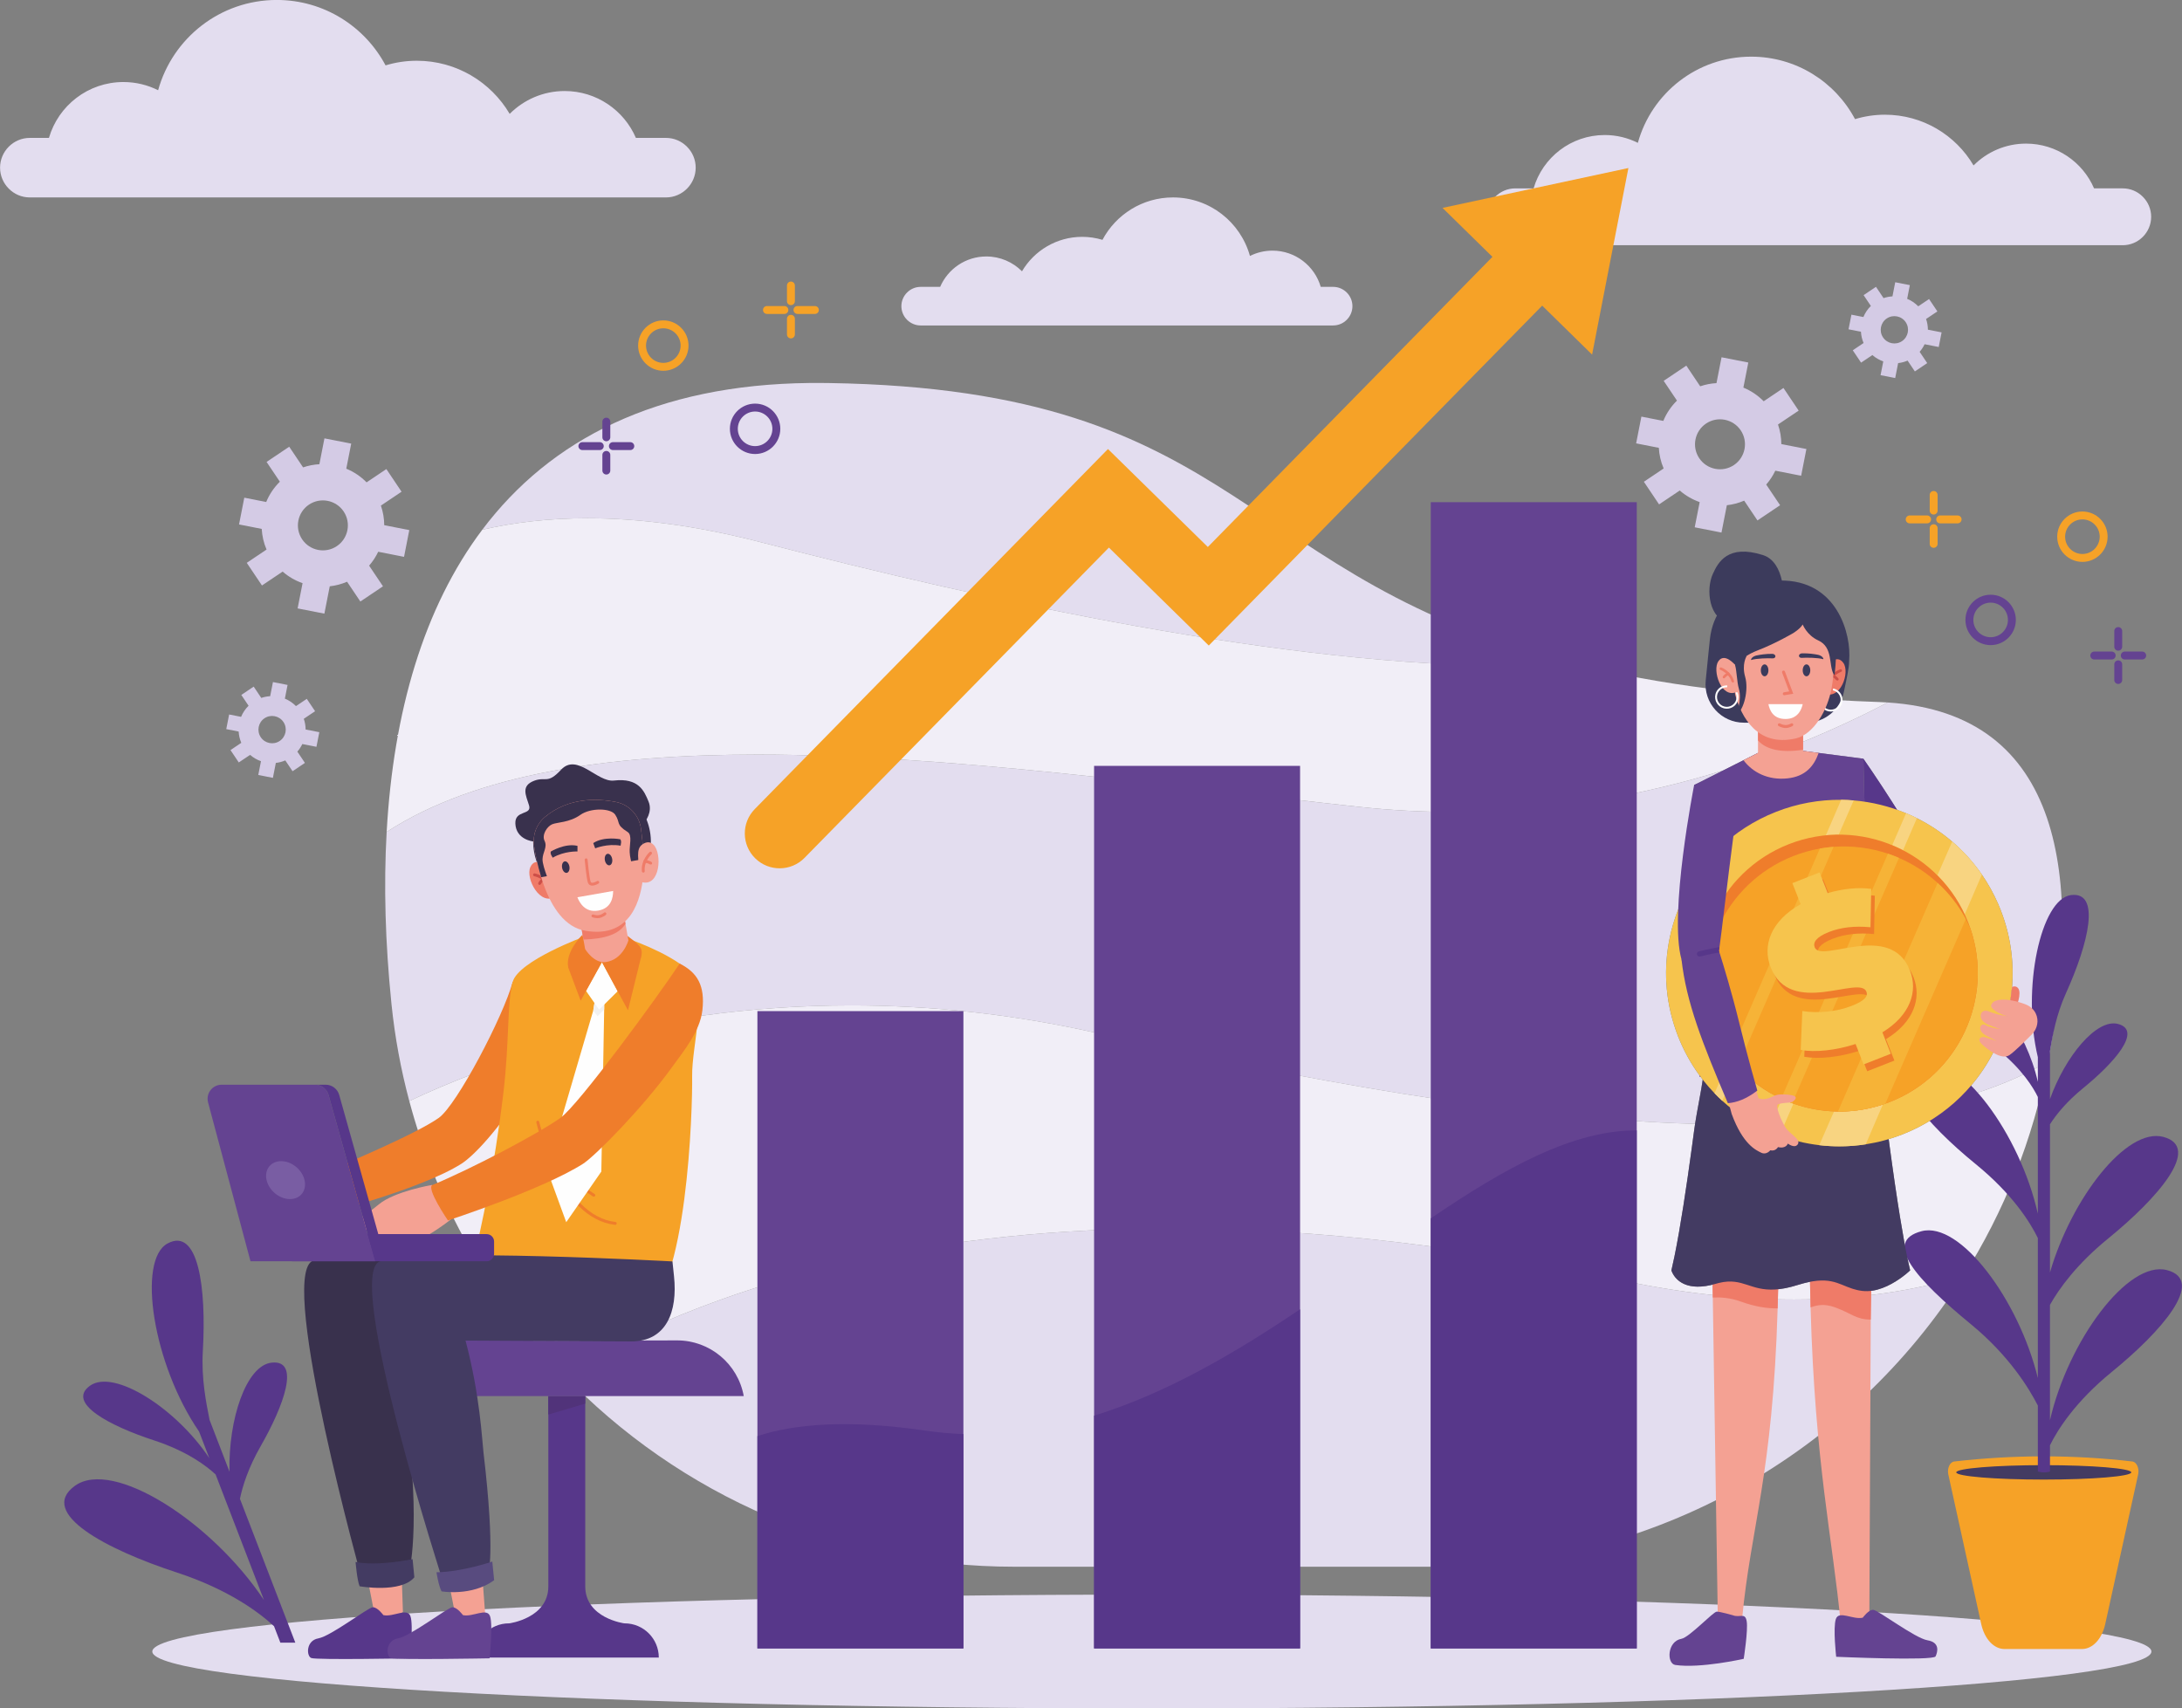
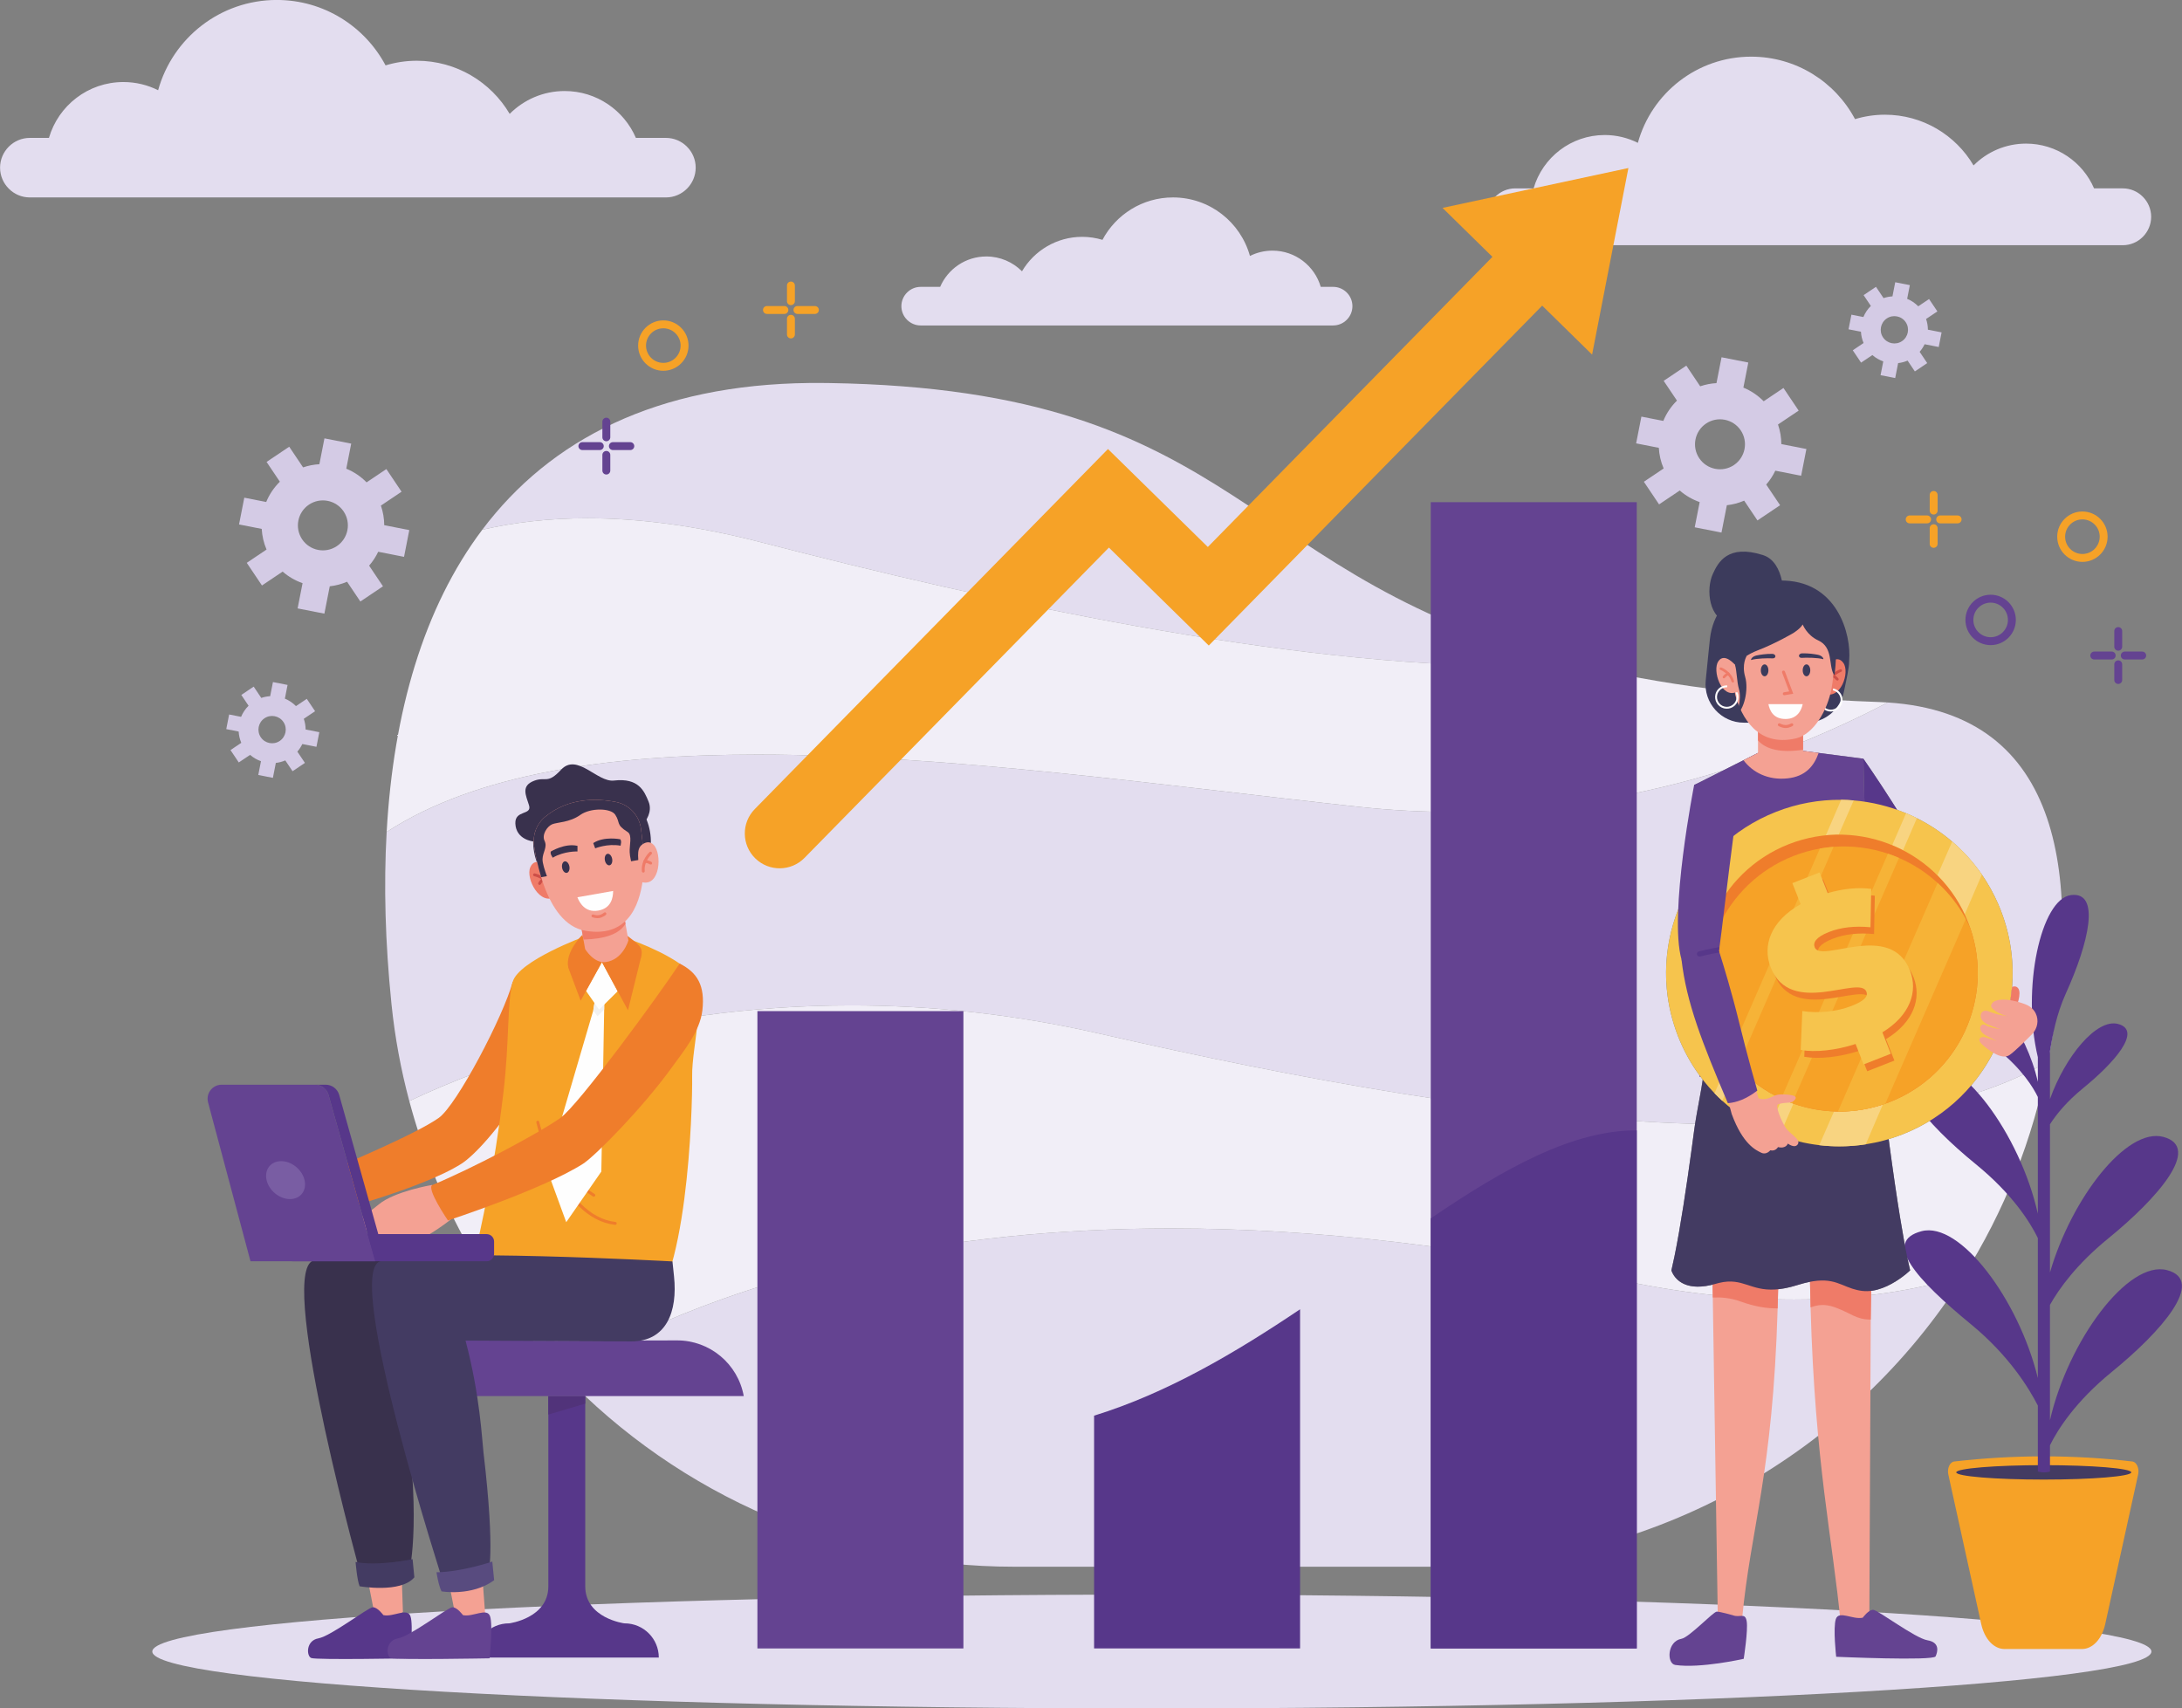
<svg xmlns="http://www.w3.org/2000/svg" xml:space="preserve" width="125.12mm" height="97.968mm" version="1.0" style="shape-rendering:geometricPrecision; text-rendering:geometricPrecision; image-rendering:optimizeQuality; fill-rule:evenodd; clip-rule:evenodd" viewBox="0 0 12512.04 9796.78">
  <rect x="0" y="0" width="12512.04" height="9796.78" fill="#808080" stroke="none" />
  <defs>
    <style type="text/css">
   
    .fil11 {fill:#FEFEFE;fill-rule:nonzero}
    .fil18 {fill:#F1F1F1;fill-rule:nonzero}
    .fil3 {fill:#F6A227;fill-rule:nonzero}
    .fil6 {fill:#F4A193;fill-rule:nonzero}
    .fil14 {fill:#EF7D2B;fill-rule:nonzero}
    .fil7 {fill:#EF7B68;fill-rule:nonzero}
    .fil15 {fill:#F6B337;fill-rule:nonzero}
    .fil13 {fill:#F8D481;fill-rule:nonzero}
    .fil12 {fill:#F6C44D;fill-rule:nonzero}
    .fil1 {fill:#F1EEF7;fill-rule:nonzero}
    .fil0 {fill:#E3DDEF;fill-rule:nonzero}
    .fil10 {fill:#CD4F48;fill-rule:nonzero}
    .fil2 {fill:#D4CBE5;fill-rule:nonzero}
    .fil20 {fill:#795DA3;fill-rule:nonzero}
    .fil8 {fill:#644391;fill-rule:nonzero}
    .fil19 {fill:#584B7F;fill-rule:nonzero}
    .fil5 {fill:#57378A;fill-rule:nonzero}
    .fil16 {fill:#51337A;fill-rule:nonzero}
    .fil4 {fill:#433B62;fill-rule:nonzero}
    .fil9 {fill:#3C3B5C;fill-rule:nonzero}
    .fil17 {fill:#39314D;fill-rule:nonzero}
   
  </style>
  </defs>
  <g id="Layer_x0020_1">
    <g id="_2646838523424">
      <path class="fil0" d="M8229.66 8984.25l-2415.05 0c-980.72,0 -1916.5,-402.26 -2590.65,-1109.62 1007.61,-590.43 2228.27,-830.23 3491.48,-830.23 846.28,0 1711.75,107.67 2544.73,289.66 380.15,83.02 721.48,118 1026.87,118 377.27,0 699.65,-53.39 972.21,-135.4 -639.69,1013.74 -1771.55,1667.59 -3029.59,1667.59zm1490.33 -2539.46c-1057.38,-30.67 -2282.55,-258.95 -3414.1,-517.22 -508.64,-116.07 -986.53,-162.21 -1425.23,-162.21 -1198.55,0 -2103.24,344.61 -2533.7,548.53l0 0c-48.21,-180.47 -82.38,-365.17 -101.72,-552.58 -0.41,-4.5 -0.89,-8.92 -1.33,-13.42 -34.47,-340.33 -44.17,-667.94 -26.73,-977.41 38.85,-688.7 212.47,-1286.82 548.34,-1732.81 390.77,-519.01 1001.35,-831.82 1875,-841.49 15.65,-0.15 31.34,-0.22 47.11,-0.22 20.78,0 41.64,0.14 62.68,0.45 2407.18,36.32 2327.05,1134.01 4298.58,1615.69 450.64,110.12 1008.39,188.11 1727.63,213.69 16.21,0.6 32.12,1.38 47.86,2.5 1009.94,64.61 1118.46,1010.94 918.81,2059.63l-0.11 0.6 0 0c-150.83,87.14 -321.74,156.4 -509.6,209.98 121.5,-116.14 210.61,-260.81 260.69,-418.59l81.72 -75.51c-17.96,-19.07 -34.39,-37.88 -49.55,-56.51 29.81,-172.88 14.16,-355.87 -54.7,-531.09 -4.5,-11.41 -9.18,-22.79 -14.16,-34.06 -26.06,-59.74 -57.29,-115.69 -93.06,-167.6 -49,-70.96 -106.4,-134.28 -170.24,-189.01 -61.89,-53.09 -129.97,-98.07 -202.28,-134.25 -20.38,-10.19 -41.01,-19.67 -62.02,-28.45 -16.95,-7.06 -34.09,-13.67 -51.42,-19.81 -103.87,-165.18 -193.47,-292.96 -193.47,-292.96l5.91 246.38 0 0 -5.91 -246.38 -42.34 -5.46 -33.05 -4.28 -85.14 -10.97 -95.89 -12.38 -188.93 -24.5c217.41,-84.06 413.19,-175.18 584.74,-264.78 -15.74,-1.12 -31.65,-1.9 -47.86,-2.5 -719.24,-25.58 -1276.99,-103.57 -1727.63,-213.69 -108.34,5.5 -219.43,8.1 -332.93,8.1 -1349.53,0 -3034,-370.15 -4354.87,-711.3 -373.04,-96.32 -702.26,-137.03 -992.24,-137.03 -223.75,0 -424.17,24.24 -603.33,65.8 -335.87,445.99 -509.49,1044.11 -548.34,1732.81 514.44,-333.8 1273.2,-443.36 2127.4,-443.36 1097.69,0 2352.91,181.03 3448.44,299.62 185.58,20.12 366.42,29.3 542.42,29.3 574.74,0 1095.72,-98.49 1545.16,-237.94l-21.78 11.04 -144.18 72.54 101.43 405.58c-241.22,262.47 -331.37,645.41 -206.19,1001.43 3.97,11.63 8.25,23.16 12.75,34.61 32.12,81.71 73.83,156.78 123.43,224.44l-1 5.1c0,0 2.04,0.56 5.94,1.59 4.24,5.66 8.51,11.27 12.83,16.84 -10.67,76.7 -29.48,160.24 -43.84,253.52z" />
      <path class="fil1" d="M2217.18 4770.48c38.85,-688.7 212.47,-1286.82 548.34,-1732.81 179.16,-41.56 379.58,-65.8 603.33,-65.8 289.98,0 619.2,40.71 992.24,137.03 1320.87,341.15 3005.34,711.3 4354.87,711.3 113.5,0 224.59,-2.6 332.93,-8.1 450.64,110.12 1008.39,188.11 1727.63,213.69 16.21,0.6 32.12,1.38 47.86,2.5 -171.55,89.6 -367.33,180.72 -584.74,264.78l-88.04 -11.41 -154.04 77.63 -46.14 23.19 -63.34 31.9 -0.08 0 -7.4 3.72c-449.44,139.45 -970.42,237.94 -1545.16,237.94 -176,0 -356.84,-9.18 -542.42,-29.3 -1095.53,-118.59 -2350.75,-299.62 -3448.44,-299.62 -854.2,0 -1612.96,109.56 -2127.4,443.36z" />
      <path class="fil1" d="M3223.96 7874.63l0 0c-29.07,-30.45 -57.66,-61.57 -85.73,-93.13 -375.65,-423.06 -646.67,-926.04 -791.27,-1467.61 430.46,-203.92 1335.15,-548.53 2533.7,-548.53 438.7,0 916.59,46.14 1425.23,162.21 1131.55,258.27 2356.72,486.55 3414.1,517.22 -2.16,13.94 -4.2,28.08 -6.1,42.46 -4.12,31.15 -8.32,62.76 -12.68,94.59 -30.37,223.03 -65.46,456.5 -99.19,621.61 -5.98,29.45 -11.93,56.74 -17.81,81.38 0,0 1.8,6.85 6.93,16.74 13.86,26.88 52.08,76.58 144.95,76.58 29.04,0.04 63.46,-4.83 104.17,-16.8 5.47,-1.64 10.78,-3.09 15.96,-4.32 23.9,-5.87 44.95,-8.25 64.13,-8.25 9.36,0 18.32,0.6 26.95,1.6 69.12,8.18 118.04,44.83 209.87,44.83 39.96,0 88.07,-6.91 149.49,-26.16 60.76,-19.04 106.56,-26.14 143.74,-26.14 74.61,0 114.55,28.62 171.2,46.99 16.74,5.43 34.95,10 55.88,12.61 8.22,1.04 16.47,1.51 24.72,1.51 1.79,0 3.61,-0.03 5.43,-0.07 79.57,-1.93 156.11,-48.48 201.99,-82.72 27.14,-20.34 43.54,-36.4 43.54,-36.4 -3.91,-16.31 -7.85,-33.86 -11.79,-52.42 -15.27,-71.6 -30.86,-158.42 -46.25,-253.03 -4.64,-28.36 -9.26,-57.59 -13.79,-87.25 -11.12,-71.98 -22.01,-146.83 -32.42,-221.71l0 -0.07 -0.19 -1.19c-4.38,-31.01 -8.59,-62.01 -12.71,-92.83l-0.63 -4.32c-1.79,-13.31 -3.53,-26.53 -5.28,-39.74 26.87,-8.03 53.68,-17.25 80.3,-27.69 123.88,-48.67 232.48,-119.46 323.08,-206.08 187.86,-53.58 358.77,-122.84 509.6,-209.98 -85.18,447.21 -252.26,861.23 -483.83,1228.14l0 0c-272.56,82.01 -594.94,135.4 -972.21,135.4 -305.39,0 -646.72,-34.98 -1026.87,-118 -832.98,-181.99 -1698.45,-289.66 -2544.73,-289.66 -1263.21,0 -2483.87,239.8 -3491.48,830.23z" />
      <path class="fil0" d="M3818.81 1132.11l-3647.96 0c-46.88,0 -89.6,-19.11 -120.31,-50.23 -31.08,-30.9 -50.15,-73.61 -50.15,-120.46 0,-93.88 76.74,-170.65 170.46,-170.65l109.82 0c53.73,-185.18 224.56,-320.4 427.11,-320.4 71.64,0 139.12,17.11 198.94,47.04 82.5,-298.4 355.69,-517.64 680.44,-517.64 270.47,0 505.06,151.91 623.77,375.13 56.66,-17.14 116.71,-26.59 179.08,-26.59 226.95,0 425.18,122.43 532.62,304.68 80.72,-80.9 192.1,-131.05 315.35,-131.05 183.02,0 340.29,110.6 408.4,268.83l172.43 0c46.81,0 89.53,19.12 120.24,50.19 31.12,30.89 50.22,73.62 50.22,120.46 0,93.91 -76.8,170.69 -170.46,170.69z" />
      <path class="fil0" d="M7644.6 1866.3l-2365.36 0c-60.78,0 -110.53,-49.78 -110.53,-110.64 0,-30.37 12.38,-58.08 32.53,-78.11 19.9,-20.19 47.63,-32.57 78,-32.57l111.81 0c44.12,-102.58 146.1,-174.33 264.81,-174.33 79.86,0 152.14,32.57 204.44,85.03 69.67,-118.19 198.2,-197.57 345.36,-197.57 40.44,0 79.36,6.13 116.13,17.22 76.92,-144.74 229.06,-243.22 404.43,-243.22 210.58,0 387.73,142.16 441.2,335.64 38.81,-19.41 82.57,-30.53 129.04,-30.53 131.32,0 242.07,87.67 276.94,207.76l71.2 0c60.74,0 110.53,49.78 110.53,110.68 0,30.37 -12.38,58.07 -32.53,78.11 -19.93,20.15 -47.63,32.53 -78,32.53z" />
      <path class="fil2" d="M9942.73 2666.75c-65.58,44.05 -154.84,26.54 -198.91,-39.04 -44.09,-65.66 -26.54,-154.85 39.08,-198.94 65.58,-44.05 154.81,-26.55 198.87,39.07 44.09,65.59 26.57,154.82 -39.04,198.91zm385.42 61.45l30.08 -153.47 -143.77 -28.21c-0.11,-37.79 -6.54,-75.66 -19.03,-112.33l118.48 -79.59 -87.21 -129.79 -113.4 76.18c-33.76,-34.28 -73.42,-60.64 -116.4,-78.34l28.25 -143.77 -153.47 -30.11 -29.07 148.2c-31.5,1.74 -62.8,7.77 -93.36,18.18l-79.56 -118.49 -129.82 87.22 76.14 113.39c-34.28,33.76 -60.64,73.43 -78.26,116.36l-125.71 -24.68 -30.15 153.48 130.13 25.53c2.23,40.15 11.23,80.2 27.66,118.42l-113.43 76.14 87.22 129.82 118.48 -79.6c33.99,29.64 72.84,51.87 114.3,66.44l-28.42 144.62 153.48 30.12 30.78 -156.81c33.73,-3.72 67.14,-12.39 99.34,-26.18l76.14 113.4 129.83 -87.22 -79.6 -118.46c21.15,-24.31 38.59,-51.08 52.12,-79.6l148.23 29.15z" />
      <path class="fil2" d="M1931.47 3131.73c-65.66,44.09 -154.86,26.59 -198.94,-39.04 -44.07,-65.61 -26.55,-154.84 39.06,-198.89 65.63,-44.06 154.82,-26.59 198.91,39.03 44.05,65.62 26.58,154.85 -39.03,198.9zm385.39 61.46l30.1 -153.43 -143.76 -28.22c-0.11,-37.77 -6.55,-75.66 -19.04,-112.31l118.45 -79.6 -87.18 -129.83 -113.4 76.17c-33.75,-34.27 -73.46,-60.64 -116.4,-78.29l28.26 -143.81 -153.48 -30.08 -29.07 148.2c-31.49,1.75 -62.83,7.73 -93.39,18.18l-79.59 -118.49 -129.8 87.19 76.18 113.38c-34.28,33.77 -60.63,73.44 -78.3,116.41l-125.66 -24.69 -30.15 153.45 130.09 25.53c2.26,40.15 11.26,80.23 27.66,118.41l-113.44 76.19 87.22 129.82 118.49 -79.59c34.02,29.62 72.83,51.86 114.32,66.39l-28.43 144.66 153.46 30.11 30.79 -156.81c33.76,-3.72 67.18,-12.39 99.34,-26.21l76.18 113.43 129.78 -87.22 -79.55 -118.49c21.15,-24.28 38.59,-51.08 52.12,-79.56l148.2 29.11z" />
      <path class="fil2" d="M10906.46 1956.23c-35.87,24.09 -84.61,14.55 -108.7,-21.34 -24.1,-35.84 -14.51,-84.61 21.34,-108.7 35.87,-24.1 84.61,-14.51 108.7,21.37 24.09,35.84 14.5,84.62 -21.34,108.67zm210.62 33.61l16.47 -83.87 -78.6 -15.42c-0.04,-20.64 -3.57,-41.35 -10.37,-61.35l64.72 -43.5 -47.66 -70.97 -61.97 41.64c-18.45,-18.74 -40.11,-33.13 -63.61,-42.8l15.42 -78.59 -83.83 -16.47 -15.87 81.01c-17.22,0.97 -34.36,4.24 -51.05,9.93l-43.51 -64.73 -70.93 47.67 41.64 61.93c-18.74,18.44 -33.16,40.11 -42.83,63.61l-68.63 -13.5 -16.5 83.88 71.12 13.94c1.18,21.98 6.13,43.83 15.09,64.73l-61.98 41.64 47.67 70.89 64.76 -43.46c18.55,16.21 39.78,28.33 62.46,36.29l-15.54 79.04 83.88 16.47 16.84 -85.69c18.44,-2.04 36.69,-6.77 54.27,-14.35l41.64 62.01 70.9 -47.66 -43.5 -64.77c11.6,-13.27 21.09,-27.88 28.52,-43.46l80.98 15.91z" />
      <path class="fil2" d="M1603.95 4248.94c-35.83,24.09 -84.61,14.54 -108.66,-21.34 -24.13,-35.88 -14.54,-84.62 21.3,-108.71 35.88,-24.09 84.61,-14.5 108.71,21.34 24.09,35.84 14.5,84.62 -21.35,108.71zm210.62 33.57l16.47 -83.87 -78.55 -15.39c-0.08,-20.68 -3.61,-41.34 -10.45,-61.39l64.76 -43.49 -47.66 -70.94 -61.97 41.6c-18.44,-18.7 -40.12,-33.12 -63.61,-42.76l15.43 -78.58 -83.85 -16.48 -15.87 81.02c-17.21,0.96 -34.36,4.23 -51.05,9.92l-43.49 -64.77 -70.94 47.67 41.64 61.98c-18.74,18.44 -33.17,40.11 -42.83,63.61l-68.63 -13.5 -16.51 83.88 71.09 13.94c1.27,21.93 6.14,43.83 15.12,64.73l-61.96 41.59 47.65 70.94 64.73 -43.49c18.59,16.2 39.82,28.36 62.5,36.31l-15.54 79.04 83.87 16.44 16.84 -85.7c18.41,-2.04 36.7,-6.72 54.28,-14.31l41.61 61.98 70.94 -47.67 -43.51 -64.73c11.61,-13.26 21.12,-27.91 28.52,-43.46l80.97 15.88z" />
      <path class="fil0" d="M12172.41 1406.14l-3483.29 0c-44.73,0 -85.51,-18.25 -114.85,-47.96 -29.7,-29.47 -47.92,-70.26 -47.92,-114.98 0,-89.68 73.28,-163 162.77,-163l104.84 0c51.3,-176.81 214.44,-305.93 407.85,-305.93 68.44,0 132.87,16.35 190.01,44.91 78.74,-284.93 339.62,-494.28 649.73,-494.28 258.24,0 482.23,145.1 595.55,358.21 54.14,-16.36 111.46,-25.36 171.06,-25.36 216.72,0 405.95,116.88 508.59,290.92 77.04,-77.22 183.41,-125.15 301.04,-125.15 174.78,0 324.94,105.63 390,256.68l164.62 0c44.73,0 85.56,18.26 114.85,47.97 29.7,29.47 47.92,70.3 47.92,115.03 0,89.63 -73.31,162.94 -162.77,162.94z" />
      <path class="fil0" d="M6605.02 9797c-3165.5,0 -5731.65,-146.11 -5731.65,-326.42 0,-180.28 2566.15,-326.46 5731.65,-326.46 3165.5,0 5731.65,146.18 5731.65,326.46 0,180.31 -2566.15,326.42 -5731.65,326.42z" />
      <path class="fil3" d="M11938.9 9456.04l-445.17 0c-60.53,0 -114.17,-57.59 -132.91,-142.62l-188.76 -858.07c-7.73,-35.13 8.85,-71.6 33.76,-74.46 343.75,-39.38 684.08,-39.42 1021.1,-0.12 24.91,2.9 41.42,39.34 33.68,74.44l-188.79 858.21c-18.7,85.03 -72.35,142.62 -132.91,142.62z" />
      <path class="fil4" d="M12221.08 8443.16c0,22.86 -224.63,41.34 -501.72,41.34 -277.12,0 -501.75,-18.48 -501.75,-41.34 0,-22.83 224.63,-41.3 501.75,-41.3 277.09,0 501.72,18.47 501.72,41.3z" />
      <path class="fil5" d="M12426.34 7283.46c-224.41,-59.11 -567.3,406.69 -671.4,860.79l0 -661.66c52.35,-92.84 152.13,-232.44 333.3,-380.04 281.82,-229.5 541.2,-524.02 316.39,-583.25 -210.69,-55.51 -525.74,351.67 -649.69,777.47l0 -849.67c36.29,-56.4 95.77,-130.34 190.84,-207.75 177.6,-144.67 341.07,-330.25 199.42,-367.58 -122.98,-32.39 -302.37,185.29 -390.26,430.74l0 -275.41c14.54,-85.17 35.07,-206.82 91.46,-331.22 130.57,-288.24 201.17,-585.18 28.93,-563.15 -172.36,22.13 -284.13,535.49 -189.91,929.54l0 141.75c-63.61,-288.42 -282.07,-587.08 -424.65,-549.53 -141.72,37.33 21.79,222.96 199.35,367.55 135.21,110.12 198.46,213.18 225.3,268.61l0 669.36c-102.09,-456.43 -447.4,-927.48 -673,-868.08 -224.81,59.23 34.61,353.76 316.38,583.26 212.92,173.39 313.45,335.9 356.62,424.31l0 802.68c-109.12,-448.08 -445.62,-900.27 -666.9,-841.97 -224.82,59.22 -32.02,274.45 284.67,534.76 215.19,176.94 330.47,363.61 382.23,465.14l0 378.11c25.13,6.98 48.67,6.94 69.52,0l0 -150.46c44.02,-89.12 144.7,-249.77 355.02,-421.05 281.81,-229.5 541.19,-524.02 316.38,-583.25z" />
-       <path class="fil5" d="M1607.6 9419.64l85.85 0 -317.57 -824.9c15.72,-75.7 49.06,-179.91 119.29,-302.63 131.17,-229.21 230.18,-496.67 62.25,-478.12 -145.67,16.06 -248.58,324.6 -241.48,625.19l-114.06 -296.38c-19.63,-97.71 -47.96,-237.12 -38.85,-394.32 21.15,-364.27 -25.95,-713.07 -202.1,-617.94 -176.34,95.18 -83.91,693.9 180.76,1078.91l58.7 152.51c-188.01,-283.97 -546.82,-514.88 -684.67,-415.39 -137.01,98.86 115.81,230.88 366.83,312.93 191.07,62.5 301.82,147.15 353.75,195.66l277.27 720.3c-298.94,-448.85 -865.69,-812.72 -1083.88,-655.27 -217.35,156.82 183.81,366.32 582.1,496.52 300.95,98.41 476.51,231.62 559.57,308.88l36.24 94.05z" />
      <path class="fil5" d="M10684.99 4350.66c0,0 291.37,415.51 432.31,716.58 248.2,317.94 243.15,508.55 458.59,737.16l-117.07 108.15 -433.31 -591.81c-23.5,-38.62 -62.32,-87.17 -87.71,-131.38l-242.85 -423.19 -9.96 -415.51z" />
      <path class="fil6" d="M10376.19 7103.29c0.48,144.48 2.57,275.05 5.95,393.87 25.91,907.33 126.7,1323.17 173.22,1817.6 52.41,23.05 119.37,-4.12 163.87,-31.27l7.99 -1716.36 7.25 -463.84 -358.28 0z" />
      <path class="fil7" d="M10376.19 7103.29c0.48,144.48 2.57,275.05 5.95,393.87 37.62,-13.91 80.31,-21.75 138.11,-0.97 96.67,34.8 122.28,70.65 206.97,70.94l7.25 -463.84 -358.28 0z" />
      <path class="fil8" d="M10681.57 9276.46c0,0 33.01,-46.43 60.12,-45.05 27.02,1.34 239.2,162.54 310.95,174.66 71.72,12.12 59.01,65.02 46.51,92.17 -12.49,27.17 -570.09,2.41 -570.09,2.41 0,0 -18.92,-165.37 -1.85,-216.45 17.06,-51.11 98.74,5.54 154.36,-7.74z" />
      <path class="fil6" d="M9815.1 7033.62l6.39 407.02 28.67 1835.5 139.41 7.35c49.6,-528 175.34,-819.62 203.85,-1780.72 4.2,-139.97 6.65,-295.34 6.95,-469.15l-385.27 0z" />
      <path class="fil7" d="M9815.1 7033.62l6.39 407.02c43.72,-2.41 100.16,1.2 159.05,22.58 82.46,30.03 154.03,40.67 212.88,39.55 4.2,-139.97 6.65,-295.34 6.95,-469.15l-385.27 0z" />
      <path class="fil8" d="M9936.52 9262.53c0,0 -72.2,-20.71 -92.27,-20.67 -20.08,0 -157.35,147.75 -202.78,155.78 -82.38,14.49 -84.91,142.65 -35.05,149.98 144.09,21.15 392.38,-35.26 392.38,-35.26 0,0 25.91,-163.99 16.98,-215.78 -8.92,-51.78 -39.18,-18.1 -79.26,-34.05z" />
      <path class="fil4" d="M9584.21 7284.83c0,0 1.8,6.85 6.93,16.74 18.21,35.31 78.36,109.94 249.12,59.78 5.47,-1.64 10.78,-3.09 15.96,-4.32 35.61,-8.74 64.83,-9.74 91.08,-6.65 99.19,11.75 156.78,82.16 359.36,18.67 182.7,-57.22 230.03,-6.7 314.94,20.85 16.74,5.43 34.95,10 55.88,12.61 10.04,1.26 20.07,1.7 30.15,1.44 79.57,-1.93 156.11,-48.48 201.99,-82.72 27.14,-20.34 43.54,-36.4 43.54,-36.4 -3.91,-16.31 -7.85,-33.86 -11.79,-52.42 -15.27,-71.6 -30.86,-158.42 -46.25,-253.03 -4.64,-28.36 -9.26,-57.59 -13.79,-87.25 -11.12,-71.98 -22.01,-146.83 -32.42,-221.71l0 -0.07 -0.19 -1.19c-4.38,-31.01 -8.59,-62.01 -12.71,-92.83l-0.63 -4.32c-13.24,-98.78 -25.58,-195.26 -36.36,-282.58 -4.13,-33.39 -8.03,-65.33 -11.72,-95.66 -20.07,-166.42 -32.61,-281.22 -32.61,-281.22l-486.02 19.82 -441.72 -18.08c0,0 -30.03,55.92 -40.96,149.36 -3.53,29.25 -15.18,71.56 -19.49,107.1 -11.3,93.58 -36.84,197.23 -52.61,316.5 -4.12,31.15 -8.32,62.76 -12.68,94.59 -30.37,223.03 -65.46,456.5 -99.19,621.61 -5.98,29.45 -11.93,56.74 -17.81,81.38z" />
      <path class="fil8" d="M10704.44 5166.75l101.57 1006.09c-411.26,181.47 -1060.95,0 -1060.95,0l169.97 -869.9 -200.39 -801.26 144.18 -72.54 29.18 -14.76 0.08 0 63.34 -31.9 46.14 -23.19 154.04 -77.63 276.97 35.91 95.89 12.38 85.14 10.97 33.05 4.28 42.34 5.46 10.81 452.45c29.93,64.66 54.63,136.64 56,200.77 1.3,57.03 -17.48,101.13 -42.83,134.51l-0.11 0.08 -0.56 0.7 -4.35 5.5 0.49 20.56 0 1.52z" />
      <path class="fil6" d="M10428.57 4317.57c-26.17,74.36 -74.8,134.95 -178.61,145.92 -111.19,11.79 -199.6,-33.79 -252.4,-104.2l154.04 -77.63 276.97 35.91z" />
      <path class="fil5" d="M10703.95 5144.67l0.49 20.56 0 1.52c-59.01,21.39 -163.78,53.24 -294.9,67.6 -72.46,7.88 -152.96,10.48 -238.2,2.94 -6.8,-0.56 -11.79,-6.47 -11.23,-13.28 0.59,-6.8 6.58,-11.71 13.34,-11.12 247.13,21.65 452.36,-42.56 534.85,-73.72l-4.35 5.5z" />
      <path class="fil9" d="M10227.66 3435.52c0,0 10.01,-211.96 -118.89,-252.67 -200.73,-63.39 -256.57,40.71 -287.57,109.49 -39.68,88.16 -22.76,261.06 96.95,277.76 178.84,24.95 298.47,-75.4 309.51,-134.58z" />
      <path class="fil9" d="M10357.04 4144.2c104.32,0 194.41,-73.08 215.79,-175.17 15.38,-73.54 30.4,-138.68 30.4,-175.26l0 -0.94c0.94,-11.56 1.46,-23.12 1.53,-34.49 1.37,-167.23 -101.72,-472.69 -464.36,-424.13 0,0 -300.92,34.31 -335.16,328.4 0,0 -14.28,135.65 -23.72,233.88l-0.52 5.17c-13.26,129.82 88.86,242.54 219.36,242.54l356.68 0z" />
      <path class="fil7" d="M10480.1 3813.06c0,0 51.8,-65.62 90.3,-11.33 38.52,54.27 -15.91,214.54 -110.26,175.4l19.96 -164.07z" />
      <path class="fil10" d="M10480.73 3927.61c3.5,0 6.69,-2.2 7.7,-5.54 14.61,-49.49 68.56,-69.52 69.12,-69.75 4.09,-1.48 6.16,-5.83 4.6,-9.73 -1.56,-3.91 -6.13,-5.88 -10.26,-4.4 -2.52,0.9 -61.97,22.8 -78.81,79.79 -1.19,4.02 1.26,8.22 5.53,9.37l2.12 0.26z" />
      <path class="fil10" d="M10535.19 3902.66l4.33 -1.18c3.71,-2.28 4.75,-6.96 2.41,-10.46 -0.41,-0.59 -9.96,-14.43 -29.93,-22.93 -3.97,-1.72 -8.74,0 -10.52,3.83 -1.79,3.82 0,8.29 4.02,10 15.43,6.57 22.93,17.17 23,17.28l6.69 3.46z" />
      <path class="fil11" d="M10456.79 3976.12c-8.96,9.9 -14.42,22.98 -14.42,37.3 0,30.96 25.2,56.17 56.17,56.17 30.93,0 56.11,-25.21 56.11,-56.17 0,-17.81 -8.34,-33.73 -21.34,-43.99 -6.55,-5.16 -14.21,-8.88 -22.61,-10.78 -1.41,-3.8 -0.75,-7.36 2.01,-10.63 10.78,2.35 20.52,7.25 28.66,14.05 14.72,12.27 24.09,30.75 24.09,51.35 0,36.95 -30,66.99 -66.92,66.99 -36.96,0 -66.99,-30.04 -66.99,-66.99 0,-15.91 5.65,-30.46 14.98,-41.95 3.42,1.57 6.8,3.13 10.26,4.65z" />
      <path class="fil6" d="M10080.77 4148.38l0 196.59c0,0 91.39,70.53 162.69,76.66 71.2,6.21 95.81,-77.84 95.81,-77.84l0 -183 -258.5 -12.41z" />
      <path class="fil7" d="M10080.77 4167.63l0 78.45c47.81,53.08 132.8,71.9 258.5,53.31l0 -119.34 -258.5 -12.42z" />
      <path class="fil6" d="M10511.22 3887.83c-2.27,19 -4.94,38.29 -8.37,57.55 -22.6,127.86 -103.46,265.98 -205.59,289.13 -220.51,50.05 -312.07,-123.13 -347.32,-250.92 -3.94,-14.19 3.42,-30.44 0.34,-47.24 -7.37,-39.86 -23.43,-85.07 -27.11,-129.68 -2.49,-30.9 -4.27,-61.39 -5.57,-88.97 -3.58,-77.67 41.41,-149.09 111.79,-176.96 101.35,-40.35 255.3,-72.28 401.11,13.27 53.83,31.56 87.63,90.04 88.82,154.06 0.93,48.89 -0.33,112.8 -8.1,179.76z" />
      <path class="fil7" d="M10231.56 3986.76c-4.08,0 -7.73,-2.93 -8.44,-7.14 -0.78,-4.69 2.38,-9.07 7.03,-9.85l29.42 -4.95 -40.54 -107.92c-1.66,-4.47 0.6,-9.37 5.03,-11.05 4.42,-1.63 9.37,0.56 11.03,4.99l47.82 127.4 -49.93 8.41 -1.42 0.11z" />
      <path class="fil9" d="M10337.08 3843.96c0,18.85 9.74,34.16 21.71,34.16 12.01,0 21.75,-15.31 21.75,-34.16 0,-18.89 -9.74,-34.17 -21.75,-34.17 -11.97,0 -21.71,15.28 -21.71,34.17z" />
      <path class="fil9" d="M10096.99 3843.96c0,18.85 9.73,34.16 21.7,34.16 12.01,0 21.76,-15.31 21.76,-34.16 0,-18.89 -9.75,-34.17 -21.76,-34.17 -11.97,0 -21.7,15.28 -21.7,34.17z" />
      <path class="fil9" d="M10422.66 3754.36c-17.47,-3.42 -52.75,-9.04 -90.38,-7.74 -9.92,0.38 -17.84,7.85 -16.47,15.69l0.04 0.19c1.08,6.32 7.84,10.56 15.73,9.96 25.65,-1.93 92.72,-1.52 123.91,7.77 0.85,-4.53 -2.16,-9.33 -6.54,-13.53 -6.7,-6.36 -16.1,-10.37 -26.29,-12.34z" />
      <path class="fil9" d="M10073.44 3758.45c17.4,-3.65 52.65,-9.74 90.28,-8.96 9.88,0.22 17.91,7.59 16.69,15.47l-0.04 0.22c-1,6.28 -7.7,10.59 -15.61,10.15 -25.65,-1.6 -92.69,-0.27 -123.81,9.44 -0.88,-4.5 2.05,-9.34 6.4,-13.6 6.57,-6.44 15.94,-10.61 26.09,-12.72z" />
      <path class="fil11" d="M10337.08 4037.76c-6.36,30.01 -27.45,85.26 -98.56,85.26 -71.23,0 -91.23,-50.49 -98.07,-85.26l196.63 0z" />
      <path class="fil7" d="M10239.56 4174.66c20.52,0 38.63,-11.04 39.38,-11.53 3.97,-2.45 5.16,-7.62 2.75,-11.56 -2.46,-3.94 -7.59,-5.16 -11.58,-2.72 -0.14,0.08 -14.9,9 -30.55,9 -16.92,0 -32.09,-8.96 -32.23,-9.03 -4.02,-2.41 -9.15,-1.12 -11.57,2.86 -2.34,3.94 -1.11,9.11 2.83,11.49 0.82,0.48 19.22,11.49 40.97,11.49z" />
      <path class="fil9" d="M10520.15 3867.78c-2.05,1.68 -4.06,1.09 -5.89,-2.26 -29.18,-51.35 -1.78,-153.77 -87.99,-193.07 -65.62,-29.96 -89.19,-91.38 -89.19,-91.38 -15.02,25.69 -54.13,49.26 -54.13,49.26 0,0 -99.13,58.74 -202.18,98.45 -30.63,11.78 -52.46,23.75 -67.7,34.05l1.82 0.53c0,0 -28.55,46.36 -7.65,118.37 20.85,72.02 -5.96,190.83 -52.32,218.23 0.83,-2 35.58,-84.17 15.92,-151.2 -11.27,-38.4 -11.2,-99.57 -21.94,-136.22 -11.86,-8.18 -39.34,-21.97 -48.63,-27.51 -2.63,-31.53 -4.53,-62.57 -5.87,-90.68 -3.79,-79.19 43.61,-151.98 117.81,-180.47 106.85,-41.08 269.1,-73.57 422.84,13.58 56.73,32.19 92.38,91.79 93.68,157.04 0.93,49.82 -0.41,114.99 -8.58,183.28z" />
      <path class="fil6" d="M9948.9 3812.54c0,0 -60.23,-73.1 -95.77,-20.37 -35.55,52.68 16.96,214.25 103.95,176.26l-8.18 -155.89z" />
      <path class="fil11" d="M9951.35 3971.03c6.21,11.78 8.33,25.8 4.91,39.71 -7.51,30.01 -38.11,48.36 -68.11,40.82 -30.04,-7.51 -48.37,-38.07 -40.86,-68.07 4.31,-17.33 16.33,-30.71 31.42,-37.52 7.59,-3.41 15.91,-5.21 24.53,-4.97 1.49,-3.21 2.24,-6.7 0.63,-10.78 -11,-0.38 -21.63,2.04 -31.19,6.65 -17.28,8.32 -30.86,23.97 -35.87,43.97 -8.96,35.85 12.9,72.25 48.71,81.2 35.8,8.96 72.27,-12.86 81.19,-48.7 3.86,-15.42 1.93,-30.93 -4.31,-44.31 -3.68,0.66 -7.36,1.34 -11.05,2z" />
      <path class="fil7" d="M9935.85 3914.41l-7.06 -5.39c-13.5,-48.03 -63.28,-67.52 -63.76,-67.7 -3.8,-1.45 -5.73,-5.69 -4.28,-9.48 1.41,-3.8 5.69,-5.73 9.48,-4.28 2.34,0.85 57.18,22.16 72.72,77.48 1.12,3.94 -1.19,8 -5.09,9.11l-2.01 0.26z" />
      <path class="fil7" d="M9885.59 3890.21l-3.94 -1.19c-3.43,-2.19 -4.4,-6.73 -2.24,-10.15 0.37,-0.56 9.18,-14.02 27.63,-22.24 3.67,-1.67 8.03,0 9.7,3.68 1.68,3.72 0,8.07 -3.68,9.75 -14.28,6.36 -21.19,16.65 -21.26,16.77l-6.21 3.38z" />
      <path class="fil12" d="M11471.64 5216.8c200.62,510.57 -50.59,1087.13 -561.24,1287.78 -69.78,27.4 -140.75,46.36 -211.92,57.36 -89.37,13.91 -178.97,15.17 -266.45,4.91 -78.11,-9.15 -154.59,-27.62 -227.72,-54.54 -22.37,-8.25 -44.49,-17.29 -66.17,-27.15 -95.4,-43.05 -184.07,-101.11 -262.11,-172.54 -15.24,-13.94 -30.08,-28.37 -44.46,-43.31 -87.93,-91.19 -159.76,-200.84 -208.94,-326.01 -4.5,-11.45 -8.78,-22.98 -12.75,-34.61 -176.45,-501.76 74.91,-1057.06 574.03,-1253.17 122.83,-48.26 249.46,-70.35 373.67,-69.01 24.06,0.27 48,1.41 71.76,3.43 103.94,8.69 205.36,33.75 300.54,73.49 21.01,8.78 41.64,18.26 62.02,28.45 72.31,36.18 140.39,81.16 202.28,134.25 63.84,54.73 121.24,118.05 170.24,189.01 35.77,51.91 67,107.86 93.06,167.6 4.98,11.27 9.66,22.65 14.16,34.06z" />
      <path class="fil13" d="M10547.47 6573.62c-38.74,0 -77.3,-2.31 -115.44,-6.77l84.69 -193.44c7.47,0.3 14.94,0.49 22.42,0.56l0 0c2.98,0.03 5.91,0.03 8.89,0.03 19.44,0 38.96,-0.7 58.48,-2.15 0.22,-0.04 0.48,-0.04 0.71,-0.07 0.22,0 0.48,-0.04 0.7,-0.04 0.59,-0.04 1.19,-0.08 1.78,-0.15l0 0c62.5,-4.91 125.26,-17.33 187.04,-37.85l-98.26 228.2 0 0c-50.37,7.85 -100.85,11.68 -151.01,11.68zm718.69 -1330.27c-39.82,-85.19 -93.25,-160.29 -156.67,-223.75l84.69 -193.47c63.84,54.73 121.24,118.05 170.24,189.01l-98.26 228.21z" />
      <path class="fil13" d="M9876.03 6312.62l0 0c-15.24,-13.94 -30.08,-28.37 -44.46,-43.31l87.66 -203.22c13.53,17.44 27.78,34.29 42.58,50.42l-85.78 196.11zm593.85 -1522.82l87.7 -203.29c24.06,0.27 48,1.41 71.76,3.43l-85.78 196.19c-24.5,0.07 -49.07,1.29 -73.68,3.67z" />
      <path class="fil13" d="M10204.31 6512.31l0 0c-22.37,-8.25 -44.49,-17.29 -66.17,-27.15l79.6 -183.09c8.66,3.94 17.35,7.69 26.09,11.3 13.16,5.43 26.52,10.55 39.93,15.28l-79.45 183.66zm708.14 -1636.77c-20.3,-10.52 -41.05,-20.15 -62.2,-28.89l79.63 -183.22c21.01,8.78 41.64,18.26 62.02,28.45l-79.45 183.66z" />
      <path class="fil14" d="M11286.09 5289.74c4.46,11.34 8.62,22.79 12.6,34.21 136.11,398.8 -65.1,839.4 -461.19,995.07 -396.14,155.6 -843.47,-30.22 -1015.23,-414.98 -4.83,-11.09 -9.59,-22.31 -14.06,-33.65 -160.05,-407.47 41.17,-869.19 448.64,-1029.27 407.46,-160.05 869.14,41.15 1029.24,448.62z" />
      <path class="fil3" d="M11298.69 5323.95c136.11,398.8 -65.1,839.4 -461.19,995.07 -8.86,3.46 -17.74,6.69 -26.62,9.81 -89.56,31.64 -181.36,46.18 -271.74,45.14 -90.34,-1.04 -179.19,-17.55 -262.81,-47.99 -21.23,-7.74 -42.12,-16.3 -62.76,-25.81 -93.46,-43.39 -178.68,-104.65 -249.79,-181.69 -17.11,-18.4 -33.43,-37.81 -48.75,-57.99 -36.25,-47.52 -67.44,-99.87 -92.76,-156.45 -136.1,-398.82 65.06,-839.57 461.2,-995.19 50.08,-19.67 101.04,-33.87 152.24,-42.9 26.03,-4.65 52.2,-7.92 78.38,-9.86 106.69,-7.99 212.61,5.96 311.77,39.27 21.37,7.17 42.57,15.28 63.39,24.34 80.71,34.95 155.73,83.18 221.36,143.21 63.9,58.6 118.85,128.17 161.65,207.39 9.44,17.32 18.25,35.32 26.43,53.65z" />
      <path class="fil15" d="M10548.03 6374c-2.98,0 -5.91,0 -8.89,-0.03l571.47 -1311.06c63.9,58.6 118.85,128.17 161.65,207.39l-461.38 1058.53 0 0c-86.63,30.61 -175.38,45.17 -262.85,45.17z" />
      <path class="fil15" d="M9963.78 6118.48l0 0c-17.11,-18.4 -33.43,-37.81 -48.75,-57.99l520.68 -1194.54c26.03,-4.65 52.2,-7.92 78.38,-9.86l-550.31 1262.39z" />
      <path class="fil15" d="M10276.33 6325.98l0 0c-21.23,-7.74 -42.12,-16.3 -62.76,-25.81l612.29 -1404.81c21.37,7.17 42.57,15.28 63.39,24.34l-612.92 1406.28z" />
      <path class="fil14" d="M10814.63 5958.91l48.22 122.8 -155.93 61.23 -46.06 -117.22c-113.21,36.81 -232.21,49.11 -314.68,34.28l9.34 -223.29c89.93,14.5 198.12,3.87 283.29,-29.59 74.1,-29.11 94.55,-55.03 84.14,-81.57 -38.25,-97.3 -435.44,149.38 -548.86,-139.27 -49.07,-125.03 0.33,-265.72 171.68,-362.42l-47.32 -120.57 155.92 -61.26 46.51 118.37c84.88,-24.46 172.8,-34.73 249.73,-24.09l-4.2 219.98c-91.54,-8.74 -170.83,0.75 -238.31,27.25 -76.29,29.97 -91.94,61.64 -81.5,88.19 36.51,92.91 434.09,-152.69 546.22,132.65 46.92,119.46 1.53,257.32 -158.19,354.53z" />
      <path class="fil12" d="M10794.04 5919.84l48.25 122.79 -155.96 61.28 -46.06 -117.27c-113.21,36.81 -232.22,49.12 -314.68,34.28l9.33 -223.25c89.93,14.46 198.12,3.87 283.3,-29.63 74.13,-29.11 94.54,-54.98 84.13,-81.53 -38.21,-97.34 -435.43,149.38 -548.86,-139.31 -49.08,-124.99 0.34,-265.71 171.73,-362.42l-47.37 -120.53 155.93 -61.3 46.51 118.37c84.91,-24.42 172.8,-34.71 249.72,-24.09l-4.2 219.98c-91.53,-8.69 -170.83,0.75 -238.27,27.26 -76.33,29.97 -91.98,61.64 -81.54,88.18 36.52,92.91 434.13,-152.69 546.23,132.65 46.92,119.46 1.52,257.35 -158.19,354.54z" />
      <path class="fil6" d="M10309.53 6560.82c17.06,-28.18 -47.21,-59.29 -69.33,-92.68 -22.02,-33.38 -64.55,-128.41 -43.21,-136.07 21.38,-7.66 47.88,-7.69 66.62,-9.78 18.71,-2.05 43.13,-23.61 29.6,-34.65 -13.65,-11.04 -73.77,-14.65 -101.72,-9.59 -10.01,1.86 -32.5,13.13 -45.95,18.15 -21.27,7.98 -42.83,9.07 -61.94,1.51 -7.73,-25.99 -15.66,-54.95 -22.5,-70.41 -26.8,-11.89 -146.89,3.76 -153.17,65.47 6.47,42.83 22.2,96.11 22.2,96.11 64.5,174.66 139.12,206.52 168.97,221.24 29.85,14.77 52.05,-13.82 52.05,-13.82 30.48,7.58 44.2,-18.41 44.2,-18.41 47.63,11.23 56.33,-20.22 56.33,-20.22 0,0 40.79,31.3 57.85,3.15z" />
      <path class="fil8" d="M9950.47 4709.76c-50.98,389.78 -79.01,643.59 -90.5,721.19 -0.59,3.86 -1.08,7.28 -1.6,10.29 -1.19,7.4 -1.9,11.23 -1.9,11.23l-58.89 19.82 -10.3 3.49 -0.17 0.11 -138.8 46.78c-2.19,-6.43 -4.19,-13.13 -6.13,-20.05 -73.65,-263.29 72.42,-1001.02 72.42,-1001.02 153.52,-68.86 235.87,208.16 235.87,208.16z" />
      <path class="fil8" d="M10076.94 6253.85c-63.05,48.04 -118.44,68.63 -169.01,72.16 -147.08,-346.21 -237.97,-577.19 -265.75,-823.39l92.46 -21.59 31.83 -7.55 0.18 0 89.82 -21.01c0,0 0.97,3.2 2.98,9.11 1.11,3.49 2.64,7.89 4.31,13.24 17.96,56.54 67.19,217.82 109.23,389.73 51.87,212.15 103.95,389.3 103.95,389.3z" />
      <path class="fil5" d="M9856.47 5452.47c0,0 0.97,3.2 2.98,9.11 -26.32,4.39 -52.12,9.81 -72.17,14.2l-0.17 0.11c-22.46,5.02 -37.67,8.89 -38.15,9l-3.73 0.52c-3.97,0 -7.91,-1.6 -10.59,-4.38l-3.94 -6.96c-2.08,-7.99 2.83,-16.18 10.81,-18.29 3.72,-0.93 60.01,-15.24 118.46,-24.83 -0.59,3.86 -1.08,7.28 -1.6,10.29 -1.19,7.4 -1.9,11.23 -1.9,11.23z" />
      <path class="fil7" d="M11520.9 5791.72l38.63 -11c0,0 36.85,-85.29 12.2,-114.67 -9,-10.7 -22.57,-11.7 -34.21,-6.72l-16.62 132.39z" />
      <path class="fil6" d="M11652.15 5930.4c30.96,-31.46 40.52,-79.19 21.18,-118.93 -10.22,-21.09 -28.81,-40.98 -61.42,-53.24 -97.88,-36.74 -187.85,-34.92 -194.7,8.44 -2.59,16.31 46.22,49.89 92.2,60.08 0,0 -54.05,-5.4 -104.95,-26.85 -50.94,-21.49 -70.48,46.88 -6.61,74.36 63.86,27.47 76.13,27.59 76.13,27.59 0,0 -59.4,-6.52 -88.48,-23.31 -29.11,-16.81 -53.5,30.4 5.17,60.74 27.17,14.06 58.48,29.93 58.48,29.93 0,0 -43.31,-13.94 -65.84,-21 -22.61,-7.03 -52.23,8.91 -16.14,42 28.37,26.04 109.9,91.09 154.85,60.45 30.56,-20.85 93.2,-82.83 130.13,-120.26z" />
-       <polygon class="fil8" points="6273.72,9452.88 7454.91,9452.88 7454.91,4391.81 6273.72,4391.81 " />
      <path class="fil5" d="M6273.72 8118c418.52,-129.24 810.86,-360.96 1181.19,-610.1l0 1944.98 -1181.19 0 0 -1334.88z" />
      <polygon class="fil8" points="4343.14,9452.88 5524.36,9452.88 5524.36,5798.15 4343.14,5798.15 " />
-       <path class="fil5" d="M5305.71 8203.66c73.66,10.7 146.49,17.25 218.65,20.07l0 1229.15 -1181.22 0 0 -1217.59c209.05,-68.89 514.88,-97.03 962.57,-31.63z" />
      <polygon class="fil8" points="8204.31,9452.88 9385.46,9452.88 9385.46,2879.74 8204.31,2879.74 " />
      <path class="fil5" d="M9385.46 6482.12l0 2970.76 -1181.15 0 0 -2466.36c419.82,-285.08 811.05,-505.92 1181.15,-504.4z" />
      <path class="fil3" d="M9337.62 963.5l-1065.91 228.61 286.2 280.73 -1631.97 1663.77 -572.66 -561.73 -2025.24 2064.65c-77.25,78.78 -76.07,205.3 2.72,282.56 78.77,77.29 205.33,76.06 282.58,-2.71l1745.38 -1779.36 572.68 561.73 1911.82 -1949.06 286.24 280.76 208.16 -1069.95z" />
      <path class="fil5" d="M3777.66 9505.01l-1055.16 0c0,-54.14 21.97,-103.13 57.4,-138.61 35.44,-35.53 84.47,-57.43 138.61,-57.43l1.82 0c0,0 223.92,-29.2 223.92,-212.11l0 -1091.29 211.66 0 0 1091.29c0,182.91 223.92,212.11 223.92,212.11l1.86 0c108.23,0 195.97,87.77 195.97,196.04z" />
      <polygon class="fil16" points="3355.91,8005.57 3355.91,8048.96 3144.25,8111.79 3144.25,8005.57 " />
      <path class="fil8" d="M4264.81 8005.57l-2029.45 0c33.53,-185.22 195.03,-319.73 383.27,-319.17l631.47 1.67 631.44 -1.67c188.26,-0.56 349.72,133.95 383.27,319.17z" />
      <path class="fil14" d="M2939.73 5631.08c-53.02,195.92 -320.25,706.38 -424.01,779.54 -135.07,95.22 -558.57,273.97 -778.81,365.1 -39.78,16.43 107.63,190.35 107.63,190.35 0,0 569.68,-144.88 801.79,-293 65.61,-41.93 207.86,-184.26 387.95,-469.56 54.61,-86.51 180.98,-258.43 195.04,-381.19 16.13,-141.31 -143.02,-238.54 -289.59,-191.24z" />
      <path class="fil6" d="M2303.17 9030.58l7.32 213.21c0,0 -52.67,39 -161.64,19.63l-44.55 -229.28 198.87 -3.56z" />
      <path class="fil5" d="M2198.25 9261.74c0,0 -33.65,-46.54 -60.93,-44.98 -27.26,1.61 -239.77,165.63 -311.93,178.38 -72.2,12.8 -68.62,102.54 -40.26,112.77 32.31,11.63 566,1.6 566,1.6 0,0 20.26,-189.84 2.64,-241.18 -17.54,-51.35 -99.38,6.35 -155.52,-6.59z" />
      <path class="fil17" d="M2860.47 7213.72c0,0 -825.02,-136.15 -1072.77,19.03 -187.87,117.66 292.36,1841.73 292.36,1841.73 86.19,26.88 205.07,14.28 257.31,-18.81 0,0 75.22,-230.13 5.36,-823.35 -9.3,-78.86 0,-258.68 -83.99,-577.22l627.97 -277.24 -26.24 -164.14z" />
      <path class="fil4" d="M2038.91 8956.89c0,0 8.4,104.02 23.12,139.42 0,0 236.05,41.75 313.94,-51.42l-10.23 -104.25c0,0 -196.04,42.31 -326.83,16.25z" />
      <path class="fil3" d="M3595.04 5381.28c0,0 228.64,74.64 350.84,181.98 122.25,107.26 20.01,427.51 22.98,609.35 2.98,181.84 -27.02,1237.56 -287.5,1370.21 -196.74,100.16 -1024.85,-51.95 -964.29,-321.85 40.27,-179.5 116.63,-509.42 169.64,-955.78 35.03,-294.42 20.24,-511.91 53.02,-634.11 32.83,-122.21 415.59,-262.37 415.59,-262.37l239.72 12.57z" />
      <path class="fil14" d="M3527.81 7023.91c4.21,0 7.81,-3.15 8.34,-7.47 0.56,-4.6 -2.79,-8.77 -7.4,-9.33 -307.95,-35.43 -435.54,-568.48 -436.77,-573.84 -1.05,-4.54 -5.61,-7.36 -10.15,-6.32 -4.5,1.04 -7.33,5.57 -6.28,10.12 5.23,22.44 131.65,550 451.26,586.81l1 0.03z" />
      <path class="fil14" d="M3405.17 6862.6l7.17 -4.02c2.46,-3.9 1.19,-9.1 -2.75,-11.52 -163.77,-101.01 -188.16,-249.87 -188.38,-251.36 -0.7,-4.57 -4.94,-7.8 -9.56,-7.02 -4.57,0.66 -7.76,4.9 -7.1,9.51 1.01,6.4 25.47,157.89 196.23,263.18l4.39 1.23z" />
      <polygon class="fil11" points="3135.36,6703.07 3246.91,7008.57 3448.18,6718.16 3464.43,5788.64 3464.76,5743.72 3411.49,5734.21 3401.9,5794.4 " />
      <polygon class="fil18" points="3401.9,5794.4 3426.47,5827.41 3464.43,5788.64 3464.76,5743.72 3411.49,5734.21 " />
      <polygon class="fil11" points="3541.8,5684.2 3435.24,5789.6 3360.19,5681.86 3452.01,5516.78 " />
      <path class="fil14" d="M3596.85 5365.88l31.31 24.06c8.59,6.62 16.99,13.53 24.83,21 23.69,22.49 31.87,37.74 24.06,75.66 -1.19,5.84 -2.64,10.93 -4.23,14.91l-71.87 291.93 -155.11 -286.28c0,0 115.11,-9.92 151.01,-141.28z" />
      <path class="fil14" d="M3340.51 5359.41c0,0 -101.97,98.72 -81.82,189.61l71.01 189.31 122.31 -221.55c0,0 -95.96,-37.5 -111.5,-157.37z" />
      <path class="fil17" d="M3062.65 4885.65c32.46,183.47 207.48,305.94 390.92,273.48 183.52,-32.41 305.98,-207.45 273.52,-390.92 -32.42,-183.48 -207.45,-305.94 -390.96,-273.49 -183.44,32.43 -305.9,207.46 -273.48,390.93z" />
      <path class="fil17" d="M3057.56 4825.13c0,0 -98.68,-9.34 -102.43,-102.84 -3.16,-79.6 97.03,-45.32 78.29,-104.66 -18.78,-59.33 -46.36,-111.38 29.52,-140.46 66.36,-25.43 75.88,21.46 153.99,-62.83 92.4,-99.56 207.31,72.91 303.45,61.69 141.88,-16.52 173.59,59.7 198.61,120.79 25.06,61.04 -21.08,115.13 -21.08,115.13l-640.35 113.18z" />
      <path class="fil7" d="M3134.88 4968.74c0,0 -65.02,-60.82 -93.87,4.13 -28.89,64.92 56.73,226.49 145.14,167.71l-51.27 -171.84z" />
      <path class="fil10" d="M3155.89 5091.33c-3.57,0.66 -7.25,-1.12 -8.89,-4.5 -24.17,-50.27 -82.75,-62.05 -83.35,-62.17 -4.46,-0.85 -7.4,-5.16 -6.58,-9.62 0.89,-4.47 5.17,-7.4 9.62,-6.55 2.72,0.52 67.3,13.27 95.18,71.19 1.97,4.09 0.23,9 -3.86,10.97l-2.12 0.68z" />
      <path class="fil10" d="M3095.81 5074.48l-4.61 -0.52c-4.17,-1.75 -6.14,-6.58 -4.39,-10.78 0.3,-0.67 7.36,-17.21 26.06,-29.82 3.76,-2.6 8.89,-1.6 11.42,2.15 2.53,3.77 1.56,8.86 -2.19,11.42 -14.43,9.78 -20.08,22.5 -20.12,22.6l-6.17 4.95z" />
      <path class="fil6" d="M3573.29 5222.08l30.11 170.42c0,0 -30.79,111.39 -130.57,124.33 -67.96,8.85 -117.7,-74.84 -117.7,-74.84l-28.96 -163.89 247.12 -56.02z" />
      <path class="fil7" d="M3573.29 5222.08l13.38 75.58c-37.1,59.38 -116.73,86.59 -241.1,90.16l-19.4 -109.72 247.12 -56.02z" />
      <path class="fil6" d="M3675.57 4752.62c8.59,66.78 16.87,150.73 15.98,219.18 -0.26,17.06 -1.04,33.27 -2.57,47.88 -13.68,131.91 -65.27,363.12 -332.29,317.8 -117.93,-19.96 -191.17,-134.43 -236.27,-256.01 -30.67,-82.61 -48.22,-168.42 -57.99,-230.2 -9.93,-63.13 14.27,-126.71 63.49,-167.38 133.4,-110.23 295.35,-106.56 405.32,-85.18 76.36,14.83 134.51,76.92 144.33,153.91z" />
      <path class="fil17" d="M3265.08 4968.67c3.2,18.22 -3.57,34.62 -15.13,36.66 -11.56,2.05 -23.53,-11.04 -26.77,-29.22 -3.2,-18.22 3.57,-34.61 15.14,-36.66 11.56,-2.04 23.53,11.04 26.76,29.22z" />
      <path class="fil17" d="M3510.31 4925.36c3.24,18.18 -3.57,34.57 -15.13,36.61 -11.56,2.05 -23.54,-11.03 -26.77,-29.21 -3.2,-18.22 3.57,-34.62 15.13,-36.66 11.56,-2.05 23.53,11.07 26.77,29.26z" />
      <path class="fil17" d="M3158.12 4883.27c0,0 81.12,-49.86 153.32,-32.71l-0.07 32.15c0,0 -75.55,-3.38 -142.06,35.73 -6.99,-13.56 -14.24,-19.4 -11.19,-35.17z" />
      <path class="fil17" d="M3557.04 4812.75c0,0 -93.24,-19.04 -155.26,21.82l11.12 30.19c0,0 69.82,-29.07 145.7,-15.14 1.86,-15.12 6.69,-23.08 -1.56,-36.87z" />
-       <path class="fil7" d="M3403.97 5077.78c13.69,-2.41 26.3,-10.14 28.23,-11.33 3.86,-2.42 5.01,-7.51 2.6,-11.34 -2.46,-3.83 -7.55,-4.98 -11.34,-2.57 -6.81,4.24 -23.53,11.98 -31.93,8.81 -1.6,-0.63 -3.94,-2 -5.32,-6.83 -7.92,-27.77 -16.92,-123.92 -17.03,-124.85 -0.4,-4.54 -4.42,-7.85 -8.92,-7.44 -4.54,0.41 -7.85,4.43 -7.44,8.96 0.34,3.99 9.26,98.64 17.55,127.83 3.16,11 10.07,15.69 15.28,17.69 5.76,2.19 12.16,2.16 18.32,1.07z" />
      <path class="fil11" d="M3310.92 5145.31c12.45,32.15 45.28,89.52 119.38,76.39 74.32,-13.12 85.22,-72.75 85.54,-112.57l-204.92 36.18z" />
      <path class="fil7" d="M3436.77 5264.2c20.97,-3.76 36.88,-17.47 37.51,-18.07 3.42,-3.01 3.79,-8.18 0.82,-11.59 -3.01,-3.43 -8.22,-3.8 -11.63,-0.79 -0.12,0.11 -13.21,11.34 -29.57,14.2 -14.94,2.65 -30.81,-3.41 -30.96,-3.45 -4.2,-1.68 -9,0.37 -10.67,4.57 -1.71,4.28 0.36,9.03 4.57,10.67 0.85,0.33 20.19,7.92 39.93,4.46z" />
      <path class="fil17" d="M3136.11 5024.22c-12.01,-32.27 -25.65,-74.32 -25.17,-97.15 0.96,-40.52 29.29,-69.23 11.82,-105 -17.5,-35.9 15.21,-83.45 43.39,-95.35 28.1,-12.01 99.23,-9.52 161.06,-53.51 58.96,-42 174.81,-39.88 200.38,-1.78 30.93,46.14 1.72,56.17 71.54,99.64 27.8,17.36 9.25,78.4 11.59,115.55 1.12,17.1 2.35,25.32 6.18,43.2l1.85 9.11 72.1 -12.75c-2.01,-57.89 -8.49,-121.02 -15.25,-173.59 -9.85,-76.99 -68.04,-139 -144.36,-153.88 -110.01,-21.38 -271.89,-25.1 -405.35,85.21 -49.19,40.68 -73.43,104.18 -63.43,167.3 7.69,49.04 20.37,113.18 40.6,178.87l33.05 -5.87z" />
      <path class="fil6" d="M3664.38 4962.99c-3.5,-18.81 -5.55,-37.93 -5.51,-57.07 0,-26.22 3.31,-50.57 27.4,-65.74 19.45,-12.19 41.72,-16.31 61.75,4.43 49.42,51.12 37.74,239.39 -65.42,214.48l-18.22 -96.1z" />
      <path class="fil7" d="M3691.81 5003.21c3.35,-1.26 5.54,-4.72 5.17,-8.44 -5.47,-55.55 38.48,-96.07 38.89,-96.48 3.38,-3.05 3.65,-8.21 0.59,-11.59 -3,-3.39 -8.21,-3.65 -11.59,-0.6 -2.05,1.86 -50.57,46.32 -44.24,110.27 0.44,4.53 4.45,7.8 8.99,7.4l2.19 -0.56z" />
      <path class="fil7" d="M3734.31 4957.59l3.68 -2.82c2.63,-3.68 1.82,-8.81 -1.86,-11.49 -0.63,-0.44 -15.25,-10.86 -37.81,-11.97 -4.5,-0.22 -8.37,3.26 -8.59,7.81 -0.22,4.53 3.27,8.4 7.81,8.62 17.43,0.85 28.84,8.78 28.92,8.85l7.85 1z" />
      <path class="fil6" d="M2765.3 9030.58l17.72 238.23c0,0 -63.08,13.98 -172.05,-5.39l-44.54 -229.28 198.87 -3.56z" />
      <path class="fil8" d="M2654.54 9261.74c0,0 -33.61,-46.54 -60.86,-44.98 -27.29,1.61 -239.8,165.63 -312,178.38 -72.16,12.8 -68.59,102.54 -40.23,112.77 32.27,11.63 566,1.6 566,1.6 0,0 20.23,-189.84 2.68,-241.18 -17.62,-51.35 -99.45,6.35 -155.59,-6.59z" />
      <path class="fil4" d="M3855.96 7233.53c0,0 -1430.81,-78.71 -1676.33,-0.78 -211.32,67.07 366.24,1855.16 366.24,1855.16 86.22,26.87 205.97,-10.53 252.74,-57.33 0,0 43.94,-106.74 -25.99,-699.96 -9.29,-78.82 -19.12,-324.61 -103.06,-643.11l949.09 4.8c203.36,0 267.64,-171.47 246.27,-373.71l-8.96 -85.07z" />
      <path class="fil19" d="M2502.89 9015.96c0,0 11.34,75.48 28.82,109.57 0,0 173.65,30.22 301.85,-63.99l-10.68 -106.88c0,0 -175.04,59.93 -319.99,61.3z" />
      <path class="fil6" d="M2477.57 6794.87c0,0 -215.37,36.43 -305.23,111.45 -89.82,75 -210.31,139.53 -192.32,178.31 17.96,38.81 144.74,-43.5 144.74,-43.5 0,0 30.22,69.9 134.09,100.27 103.84,30.34 325.84,-148.19 325.84,-148.19l-107.12 -198.34z" />
      <path class="fil14" d="M3897.26 5525.68c-120.16,182.13 -580.05,811.78 -683.81,884.94 -135.04,95.22 -512.88,293.12 -733.16,384.25 -39.78,16.47 88.26,203.73 88.26,203.73 0,0 543.43,-177.41 775.5,-325.53 65.66,-41.93 338.73,-315.46 512.79,-558.09 59.67,-83.08 156.67,-198.53 170.73,-321.29 16.13,-141.31 -28.25,-216.93 -130.31,-268.01z" />
      <path class="fil5" d="M2790.46 7232.75l-1110.17 0c-23.65,0 -42.76,-19.15 -42.76,-42.79l0 -70.27c0,-23.61 19.11,-42.79 42.76,-42.79l1110.17 0c23.61,0 42.76,19.18 42.76,42.79l0 70.27c0,23.64 -19.15,42.79 -42.76,42.79z" />
      <path class="fil8" d="M1436.43 7232.75l-243.28 -911.13c-13.69,-51.19 24.9,-101.42 77.84,-101.42l535.37 0c36.1,0 67.81,24.05 77.59,58.82l267.9 953.73 -715.42 0z" />
      <path class="fil5" d="M1883.99 6279.02l265.64 945.89 61.18 0 -265.67 -945.89c-9.81,-34.77 -41.49,-58.86 -77.62,-58.86l-61.16 0c36.1,0 67.77,24.09 77.63,58.86z" />
      <path class="fil20" d="M1746.35 6767.27c13.9,60.09 -23.53,108.83 -83.65,108.83 -60.12,0 -120.08,-48.74 -133.99,-108.83 -13.9,-60.08 23.53,-108.78 83.61,-108.78 60.13,0 120.12,48.7 134.03,108.78z" />
      <path class="fil3" d="M3803.6 2080.9c54.7,0 99.16,-44.51 99.16,-99.19 0,-54.7 -44.46,-99.16 -99.16,-99.16 -54.64,0 -99.15,44.46 -99.15,99.16 0,54.68 44.51,99.19 99.15,99.19zm0 45.31c-79.63,0 -144.46,-64.83 -144.46,-144.5 0,-79.68 64.83,-144.48 144.46,-144.48 79.72,0 144.52,64.8 144.52,144.48 0,79.67 -64.8,144.5 -144.52,144.5z" />
-       <path class="fil8" d="M4329.86 2558.15c54.66,0 99.16,-44.46 99.16,-99.16 0,-54.68 -44.5,-99.19 -99.16,-99.19 -54.68,0 -99.15,44.51 -99.15,99.19 0,54.7 44.47,99.16 99.15,99.16zm0 45.32c-79.67,0 -144.5,-64.81 -144.5,-144.48 0,-79.67 64.83,-144.5 144.5,-144.5 79.67,0 144.52,64.83 144.52,144.5 0,79.67 -64.85,144.48 -144.52,144.48z" />
      <path class="fil3" d="M4520.48 1777.56c0,-12.53 -10.15,-22.68 -22.68,-22.68l-99.94 0c-12.52,0 -22.64,10.15 -22.64,22.68 0,12.53 10.12,22.68 22.64,22.68l99.94 0c12.53,0 22.68,-10.15 22.68,-22.68z" />
      <path class="fil3" d="M4695.4 1777.56c0,-12.53 -10.18,-22.68 -22.68,-22.68l-99.93 0c-12.53,0 -22.68,10.15 -22.68,22.68 0,12.53 10.15,22.68 22.68,22.68l99.93 0c12.5,0 22.68,-10.15 22.68,-22.68z" />
      <path class="fil3" d="M4557.99 1917.86l0 -89.78c0,-12.53 -10.19,-22.68 -22.72,-22.68 -12.49,0 -22.64,10.15 -22.64,22.68l0 89.78c0,12.5 10.15,22.68 22.64,22.68 12.53,0 22.72,-10.18 22.72,-22.68z" />
      <path class="fil3" d="M4557.99 1727.03l0 -89.78c0,-12.5 -10.19,-22.65 -22.72,-22.65 -12.49,0 -22.64,10.15 -22.64,22.65l0 89.78c0,12.53 10.15,22.68 22.64,22.68 12.53,0 22.72,-10.15 22.72,-22.68z" />
      <path class="fil8" d="M3462.05 2558.15c0,-12.53 -10.11,-22.68 -22.64,-22.68l-99.97 0c-12.54,0 -22.64,10.15 -22.64,22.68 0,12.49 10.1,22.64 22.64,22.64l99.97 0c12.53,0 22.64,-10.15 22.64,-22.64z" />
      <path class="fil8" d="M3636.97 2558.15c0,-12.53 -10.14,-22.68 -22.63,-22.68l-99.98 0c-12.53,0 -22.68,10.15 -22.68,22.68 0,12.49 10.15,22.64 22.68,22.64l99.98 0c12.49,0 22.63,-10.15 22.63,-22.64z" />
      <path class="fil8" d="M3499.56 2698.42l0 -89.78c0,-12.5 -10.18,-22.65 -22.71,-22.65 -12.5,0 -22.65,10.15 -22.65,22.65l0 89.78c0,12.53 10.15,22.68 22.65,22.68 12.53,0 22.71,-10.15 22.71,-22.68z" />
      <path class="fil8" d="M3499.56 2507.66l0 -89.82c0,-12.49 -10.18,-22.64 -22.71,-22.64 -12.5,0 -22.65,10.15 -22.65,22.64l0 89.82c0,12.49 10.15,22.65 22.65,22.65 12.53,0 22.71,-10.16 22.71,-22.65z" />
      <path class="fil8" d="M11315.57 3554.9c0,54.69 44.5,99.15 99.15,99.15 54.69,0 99.16,-44.46 99.16,-99.15 0,-54.7 -44.47,-99.16 -99.16,-99.16 -54.65,0 -99.15,44.46 -99.15,99.16zm243.63 0c0,79.67 -64.8,144.48 -144.48,144.48 -79.67,0 -144.5,-64.81 -144.5,-144.48 0,-79.67 64.83,-144.52 144.5,-144.52 79.68,0 144.48,64.85 144.48,144.52z" />
      <path class="fil3" d="M11841.82 3077.6c0,54.69 44.47,99.19 99.16,99.19 54.66,0 99.15,-44.5 99.15,-99.19 0,-54.68 -44.49,-99.16 -99.15,-99.16 -54.69,0 -99.16,44.48 -99.16,99.16zm243.6 0c0,79.68 -64.81,144.51 -144.44,144.51 -79.71,0 -144.51,-64.83 -144.51,-144.51 0,-79.64 64.8,-144.47 144.51,-144.47 79.63,0 144.44,64.83 144.44,144.47z" />
      <path class="fil8" d="M12131.55 3759.05c0,12.52 -10.14,22.68 -22.67,22.68l-99.9 0c-12.53,0 -22.71,-10.16 -22.71,-22.68 0,-12.53 10.18,-22.68 22.71,-22.68l99.9 0c12.53,0 22.67,10.15 22.67,22.68z" />
      <path class="fil8" d="M12306.48 3759.05c0,12.52 -10.15,22.68 -22.68,22.68l-99.93 0c-12.5,0 -22.68,-10.16 -22.68,-22.68 0,-12.53 10.18,-22.68 22.68,-22.68l99.93 0c12.53,0 22.68,10.15 22.68,22.68z" />
      <path class="fil8" d="M12169.03 3618.73l0 89.78c0,12.53 -10.11,22.68 -22.64,22.68 -12.53,0 -22.64,-10.15 -22.64,-22.68l0 -89.78c0,-12.5 10.11,-22.64 22.64,-22.64 12.53,0 22.64,10.14 22.64,22.64z" />
      <path class="fil8" d="M12169.03 3809.57l0 89.78c0,12.5 -10.11,22.65 -22.64,22.65 -12.53,0 -22.64,-10.15 -22.64,-22.65l0 -89.78c0,-12.53 10.11,-22.68 22.64,-22.68 12.53,0 22.64,10.15 22.64,22.68z" />
      <path class="fil3" d="M11073.16 2978.44c0,12.54 -10.18,22.68 -22.68,22.68l-99.92 0c-12.53,0 -22.68,-10.14 -22.68,-22.68 0,-12.48 10.15,-22.63 22.68,-22.63l99.92 0c12.5,0 22.68,10.15 22.68,22.63z" />
      <path class="fil3" d="M11248.05 2978.44c0,12.54 -10.15,22.68 -22.68,22.68l-99.93 0c-12.49,0 -22.64,-10.14 -22.64,-22.68 0,-12.48 10.15,-22.63 22.64,-22.63l99.93 0c12.53,0 22.68,10.15 22.68,22.63z" />
      <path class="fil3" d="M11110.64 2838.17l0 89.79c0,12.49 -10.15,22.64 -22.68,22.64 -12.52,0 -22.64,-10.15 -22.64,-22.64l0 -89.79c0,-12.53 10.12,-22.67 22.64,-22.67 12.53,0 22.68,10.14 22.68,22.67z" />
      <path class="fil3" d="M11110.64 3028.98l0 89.78c0,12.5 -10.15,22.64 -22.68,22.64 -12.52,0 -22.64,-10.14 -22.64,-22.64l0 -89.78c0,-12.53 10.12,-22.68 22.64,-22.68 12.53,0 22.68,10.15 22.68,22.68z" />
    </g>
  </g>
</svg>